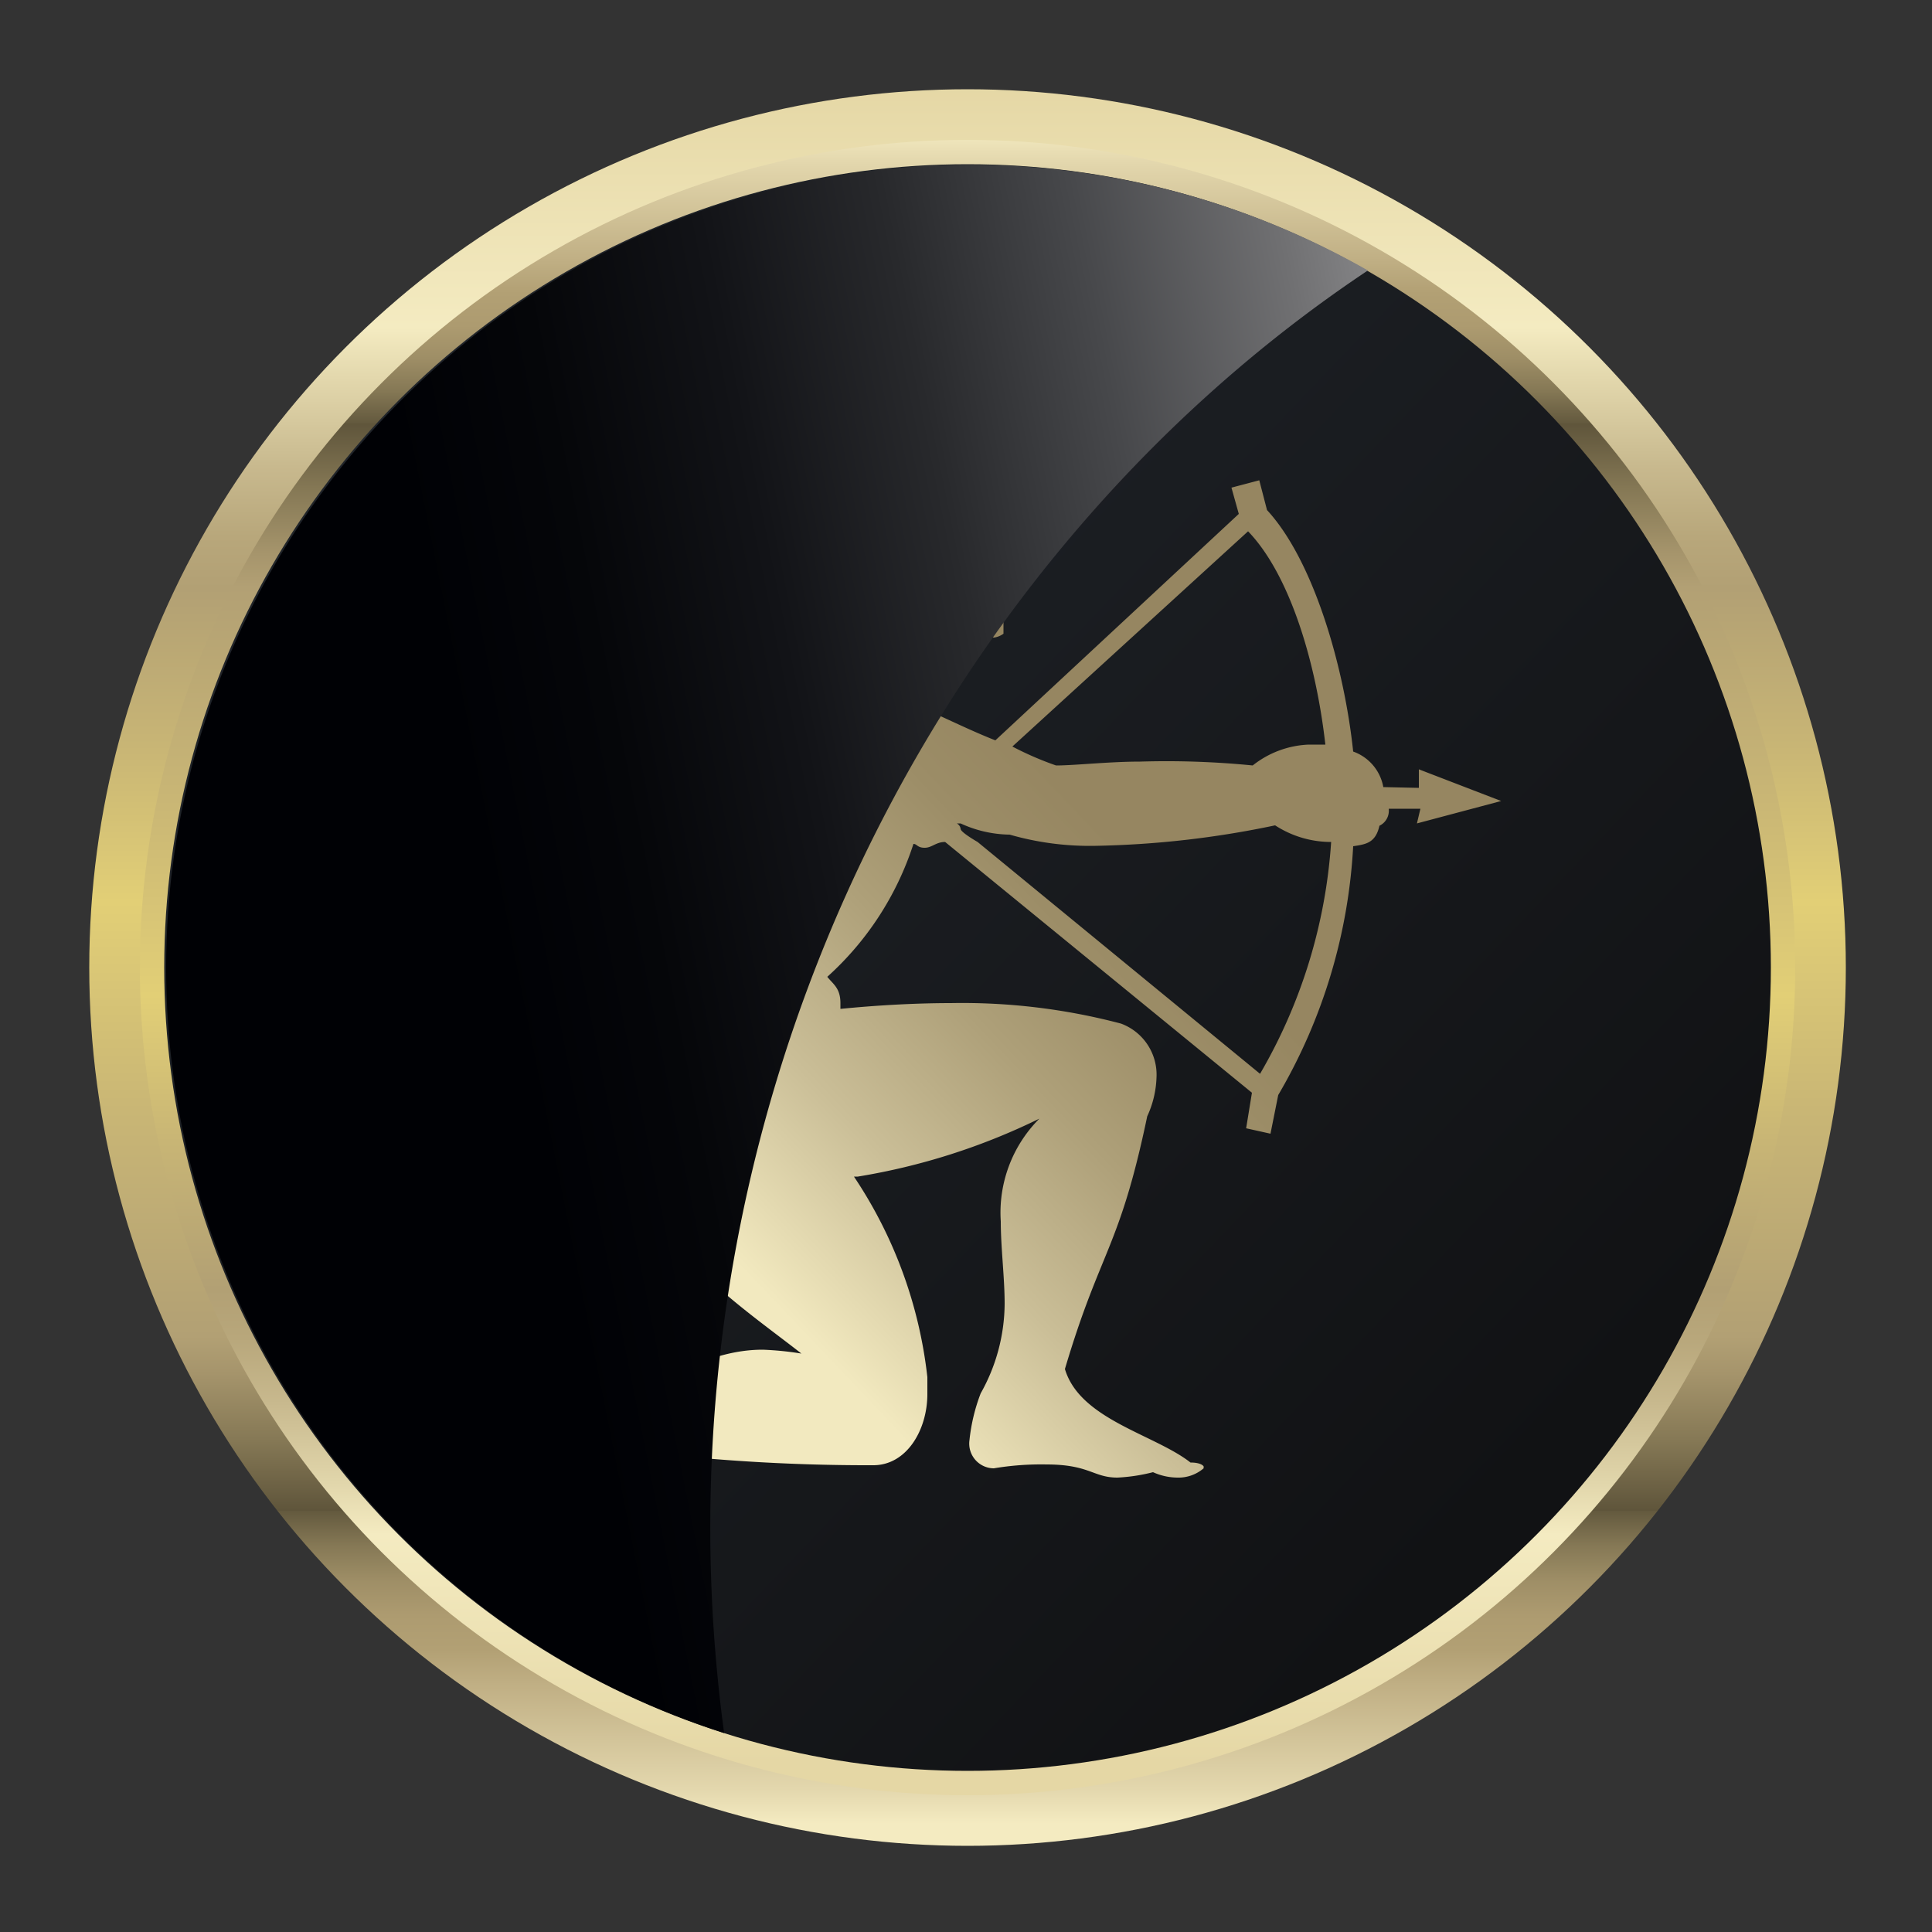
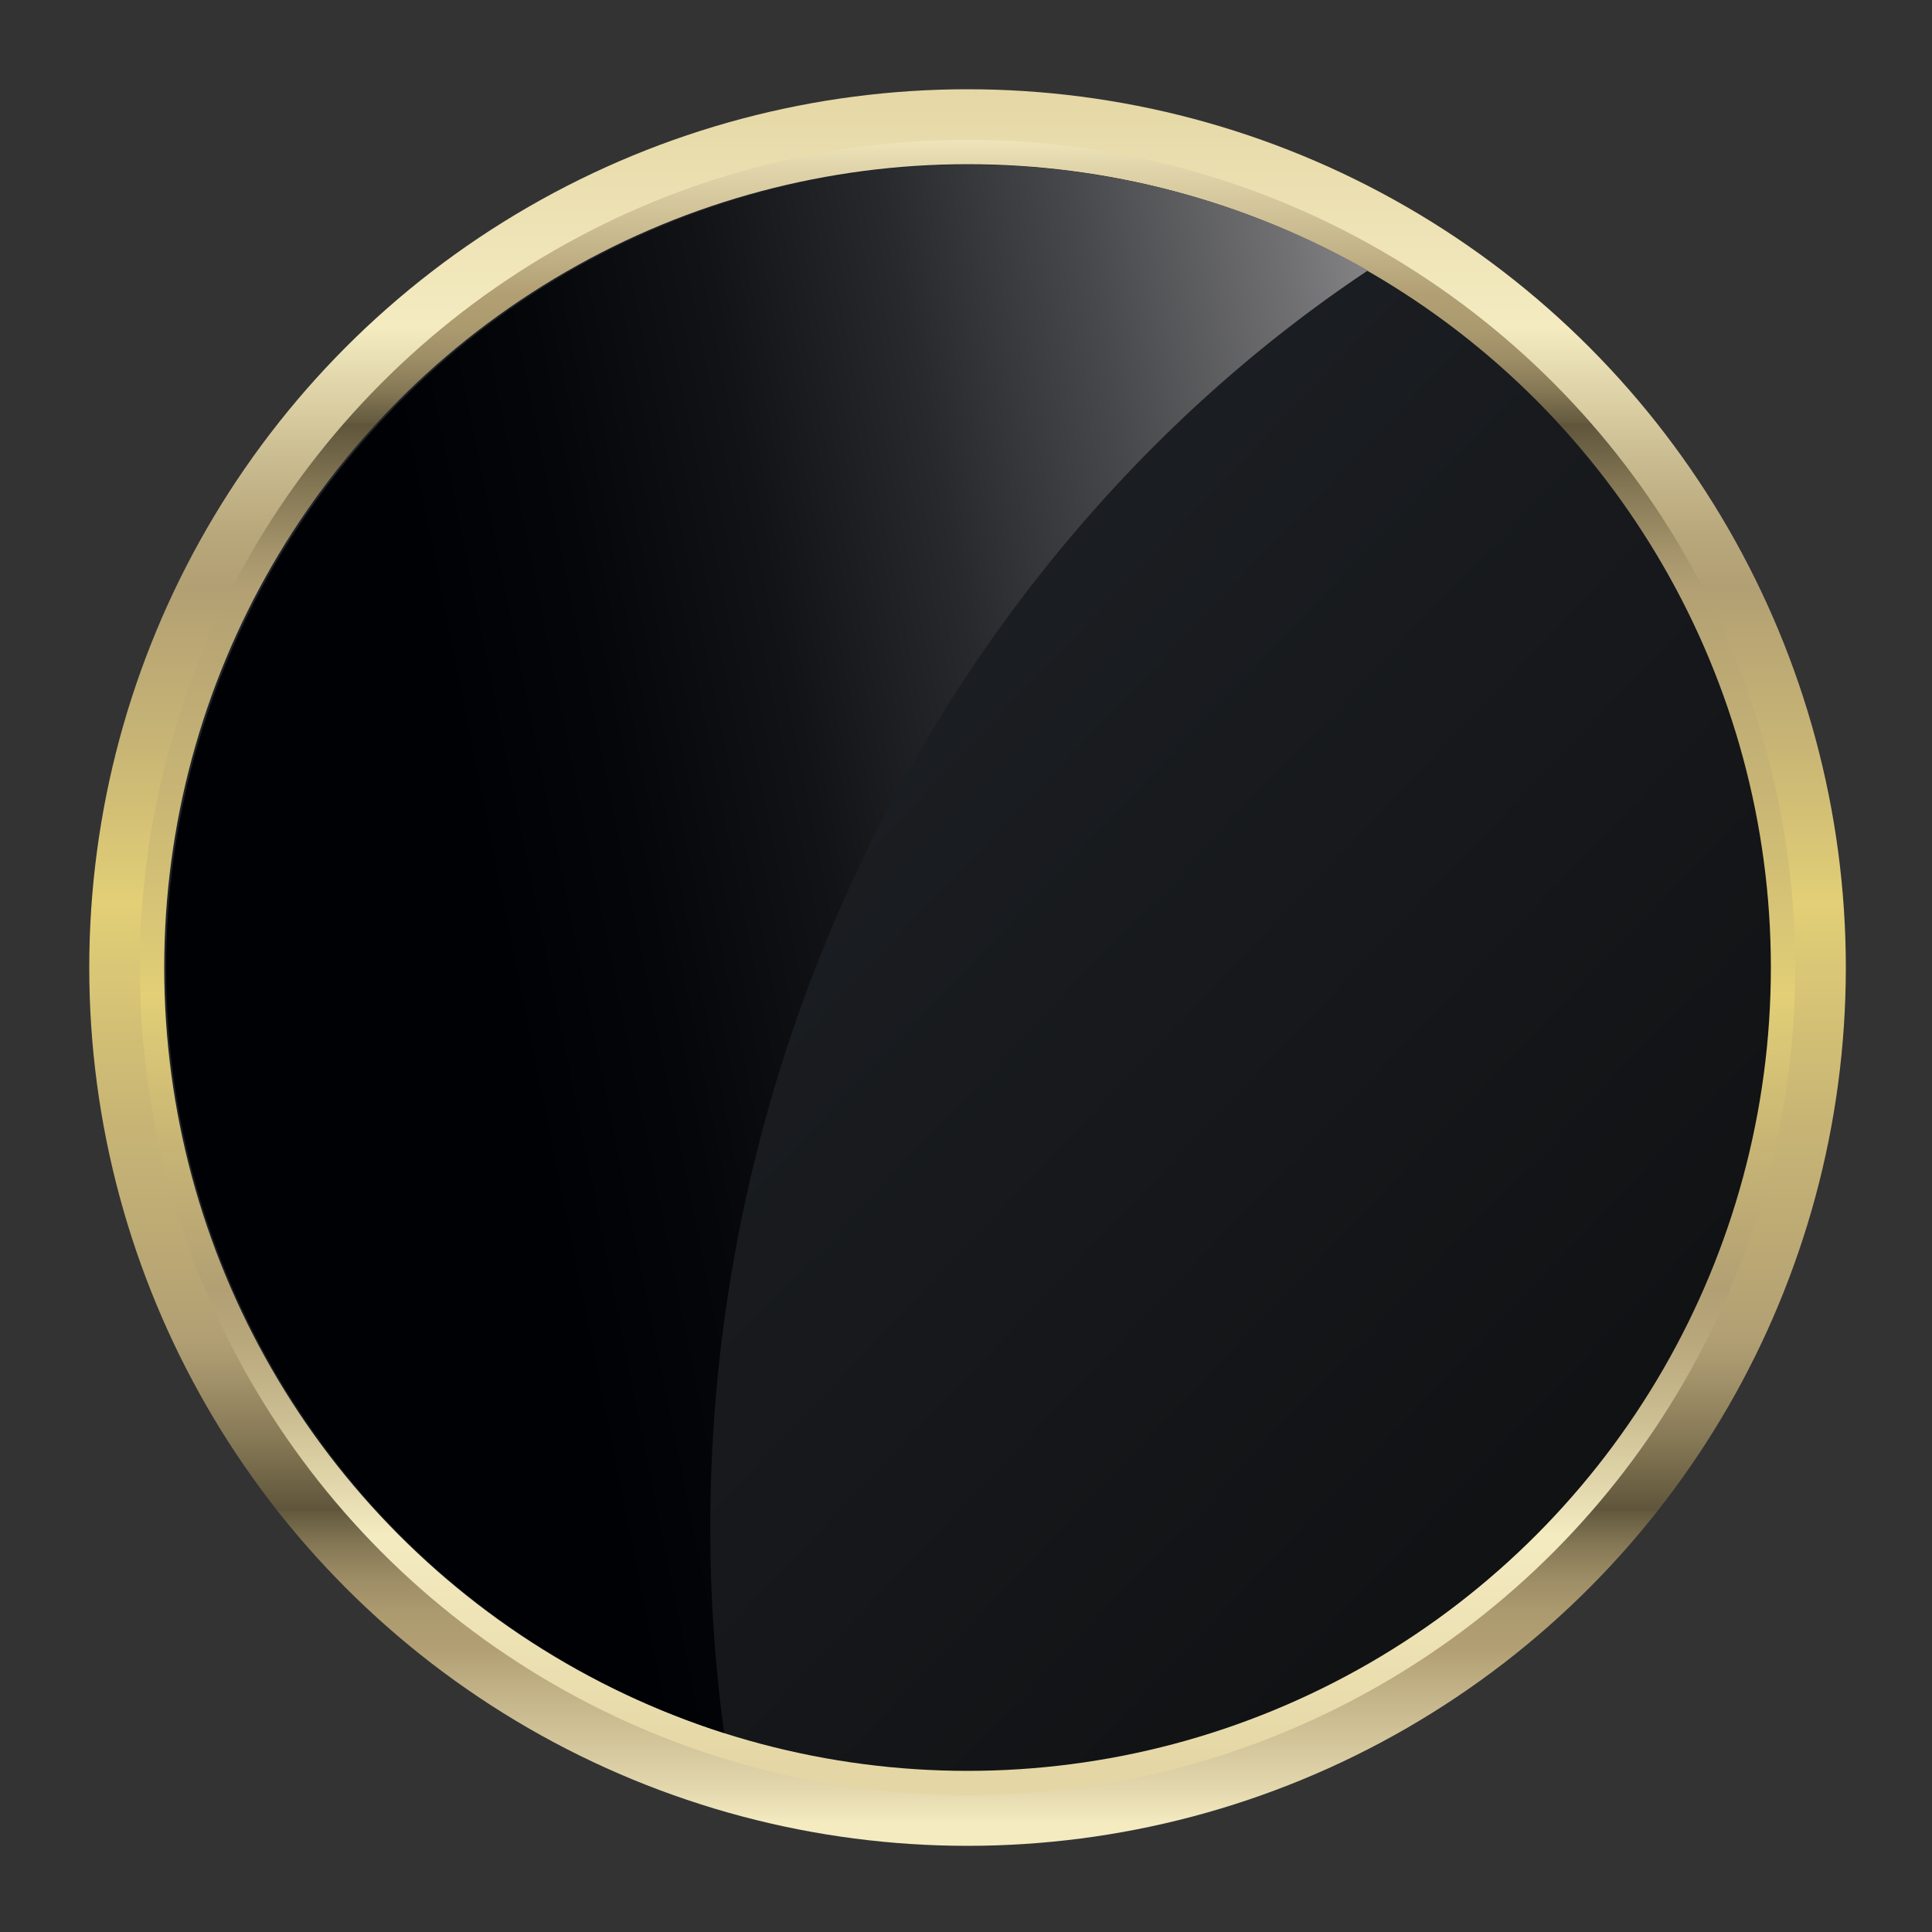
<svg xmlns="http://www.w3.org/2000/svg" xmlns:xlink="http://www.w3.org/1999/xlink" viewBox="0 0 50 50">
  <rect x="0" y="0" width="50" height="50" fill="#333333" stroke="none" />
  <title>Гороскоп на сегодня Стрелец | Ежедневный Гороскоп</title>
  <defs>
    <style>.cls-1{isolation:isolate;}.cls-2{fill:url(#Безымянный_градиент_9);}.cls-3{fill:url(#Безымянный_градиент_9-2);}.cls-4{fill:url(#linear-gradient);}.cls-5{fill:url(#Безымянный_градиент_2);}.cls-6{mix-blend-mode:screen;fill:url(#linear-gradient-2);}</style>
    <linearGradient id="Безымянный_градиент_9" x1="25.04" y1="2.17" x2="25.04" y2="47.2" gradientUnits="userSpaceOnUse">
      <stop offset="0" stop-color="#e5d7a5" />
      <stop offset="0.02" stop-color="#e7daa9" />
      <stop offset="0.14" stop-color="#f4ebc1" />
      <stop offset="0.17" stop-color="#e2d7ac" />
      <stop offset="0.22" stop-color="#c8b98e" />
      <stop offset="0.26" stop-color="#b8a77b" />
      <stop offset="0.29" stop-color="#b2a074" />
      <stop offset="0.38" stop-color="#c8b575" />
      <stop offset="0.47" stop-color="#e2cf76" />
      <stop offset="0.59" stop-color="#c9b675" />
      <stop offset="0.72" stop-color="#b2a074" />
      <stop offset="0.74" stop-color="#a6956c" />
      <stop offset="0.78" stop-color="#857855" />
      <stop offset="0.82" stop-color="#5f553b" />
      <stop offset="0.82" stop-color="#63593e" />
      <stop offset="0.84" stop-color="#857855" />
      <stop offset="0.86" stop-color="#9e8e66" />
      <stop offset="0.88" stop-color="#ad9b70" />
      <stop offset="0.9" stop-color="#b2a074" />
      <stop offset="0.92" stop-color="#c0af84" />
      <stop offset="0.98" stop-color="#e3d7ad" />
      <stop offset="1" stop-color="#f4ebc1" />
    </linearGradient>
    <linearGradient id="Безымянный_градиент_9-2" x1="25.04" y1="45.63" x2="25.04" y2="3.35" xlink:href="#Безымянный_градиент_9" />
    <linearGradient id="linear-gradient" x1="39.25" y1="38.61" x2="-1.33" y2="-0.15" gradientUnits="userSpaceOnUse">
      <stop offset="0" stop-color="#111214" />
      <stop offset="1" stop-color="#262b32" />
    </linearGradient>
    <linearGradient id="Безымянный_градиент_2" x1="9.4" y1="9.64" x2="29.4" y2="28.64" gradientTransform="matrix(1, 0, 0, -1, 0, 51)" gradientUnits="userSpaceOnUse">
      <stop offset="0.47" stop-color="#f2e9bf" />
      <stop offset="0.64" stop-color="#cabe97" />
      <stop offset="0.79" stop-color="#aea079" />
      <stop offset="0.91" stop-color="#9c8d67" />
      <stop offset="1" stop-color="#968661" />
    </linearGradient>
    <linearGradient id="linear-gradient-2" x1="49.25" y1="18.87" x2="13.18" y2="26.09" gradientUnits="userSpaceOnUse">
      <stop offset="0" stop-color="#fff" />
      <stop offset="0.08" stop-color="#dadadb" />
      <stop offset="0.22" stop-color="#a1a1a3" />
      <stop offset="0.36" stop-color="#707072" />
      <stop offset="0.5" stop-color="#47484b" />
      <stop offset="0.63" stop-color="#28292c" />
      <stop offset="0.76" stop-color="#121317" />
      <stop offset="0.89" stop-color="#050609" />
      <stop offset="1" stop-color="#000105" />
    </linearGradient>
  </defs>
  <g class="cls-1">
    <g id="Слой_1" data-name="Слой 1">
      <circle class="cls-2" cx="25.04" cy="25.04" r="22.73" />
      <circle class="cls-3" cx="25.04" cy="25.04" r="21.42" />
      <circle class="cls-4" cx="25.04" cy="25.04" r="20.79" />
      <a xlink:href="http://www.kit-jobs.ru/horoscope/horoscope-for-today-sagittarius.php" target="_blank" xlink:title="Гороскоп на сегодня Стрелец | Ежедневный Гороскоп">
-         <path class="cls-5" d="M36.72,20.39v-.48l2.13.82-2.18.58.09-.38h-.82a.43.43,0,0,1-.24.44c-.1.44-.34.48-.68.53a14.21,14.21,0,0,1-1.94,6.44l-.2,1-.63-.14.15-.92-7.94-6.49c-.24,0-.34.15-.53.15s-.2-.1-.29-.1a7.89,7.89,0,0,1-2.23,3.44c.15.19.34.29.34.68v.15c1-.1,2-.15,2.86-.15a16.08,16.08,0,0,1,4.4.53,1.41,1.41,0,0,1,.92,1.4,2.58,2.58,0,0,1-.24,1c-.72,3.44-1.21,3.44-2.13,6.54.39,1.31,2.32,1.69,3.25,2.42.29,0,.34.1.34.1V38h0a1,1,0,0,1-.68.24,1.56,1.56,0,0,1-.63-.14,4.59,4.59,0,0,1-.92.14c-.63,0-.72-.34-1.84-.34a7.42,7.42,0,0,0-1.36.1.64.64,0,0,1-.63-.73,4.73,4.73,0,0,1,.29-1.21A4.77,4.77,0,0,0,26,33.74c0-.68-.1-1.45-.1-2.13a3.44,3.44,0,0,1,1-2.66,16.82,16.82,0,0,1-4.7,1.5h-.1A11.63,11.63,0,0,1,24,35.64v.44c0,.92-.53,1.84-1.4,1.84a49.56,49.56,0,0,1-6.73-.44c-.48,0-2.13.24-3.15.24-.29,0-.58-.1-.73-.1-.14.44-.44.63-.58.63h-.1a.34.34,0,0,1-.14-.29.79.79,0,0,1,.14-.44c.48-2,1.89-1.11,2.23-2l.58-.73a1.09,1.09,0,0,1,.48-.15c.73,0,1,1.4,1.26,1.4h.1c1.21-.19,2.27-1.11,3.78-1.11a8.21,8.21,0,0,1,1,.1c-1.41-1.11-4-2.81-4.21-4.84A2.23,2.23,0,0,1,15.2,28.3c0-1.5,1.69-3.39,1.69-5.18v-.39c-1.94-.24-2.71-.24-3-.53a.65.65,0,0,1-.39-.53.48.48,0,0,1,.19-.34c1-1,3.78-3.87,4.69-4.07a7.27,7.27,0,0,1,1.6-1s0-.15,0-.2c0-1.69.63-1,.87-1.74a2.58,2.58,0,0,1,2.54-2.62h.12a7.07,7.07,0,0,1,1,.1c1.36.44,1.94,1.26,1.94,2a1.46,1.46,0,0,1-.29.87,2,2,0,0,0-.19.73v1a.55.55,0,0,1-.24.1h-.34a2,2,0,0,1-1.5,1.11,2.54,2.54,0,0,1-.73-.24L23,18c.72.19,1.79.78,2.76,1.16l6.3-5.86-.19-.68.72-.19.2.77c1.21,1.31,2,4.07,2.23,6.25a1.2,1.2,0,0,1,.78.92Zm-11.86.92-.1,0a.18.18,0,0,1,.1.14h0c0,.09.44.34.44.34h0l7.31,6a13.7,13.7,0,0,0,1.84-6A2.65,2.65,0,0,1,33,21.36a24.59,24.59,0,0,1-4.65.53,7.5,7.5,0,0,1-2.22-.29A3.11,3.11,0,0,1,24.86,21.31Zm2.47-1.5c.49,0,1.36-.1,2.18-.1a22.66,22.66,0,0,1,2.91.1,2.49,2.49,0,0,1,1.45-.54h.43c-.24-2.13-.92-4.4-2-5.52l-6.1,5.57A8.23,8.23,0,0,0,27.33,19.81Z" />
-       </a>
+         </a>
      <path class="cls-6" d="M35.4,7A20.79,20.79,0,1,0,18.74,44.85C16.67,29.52,23.76,14.76,35.4,7Z" />
    </g>
  </g>
</svg>